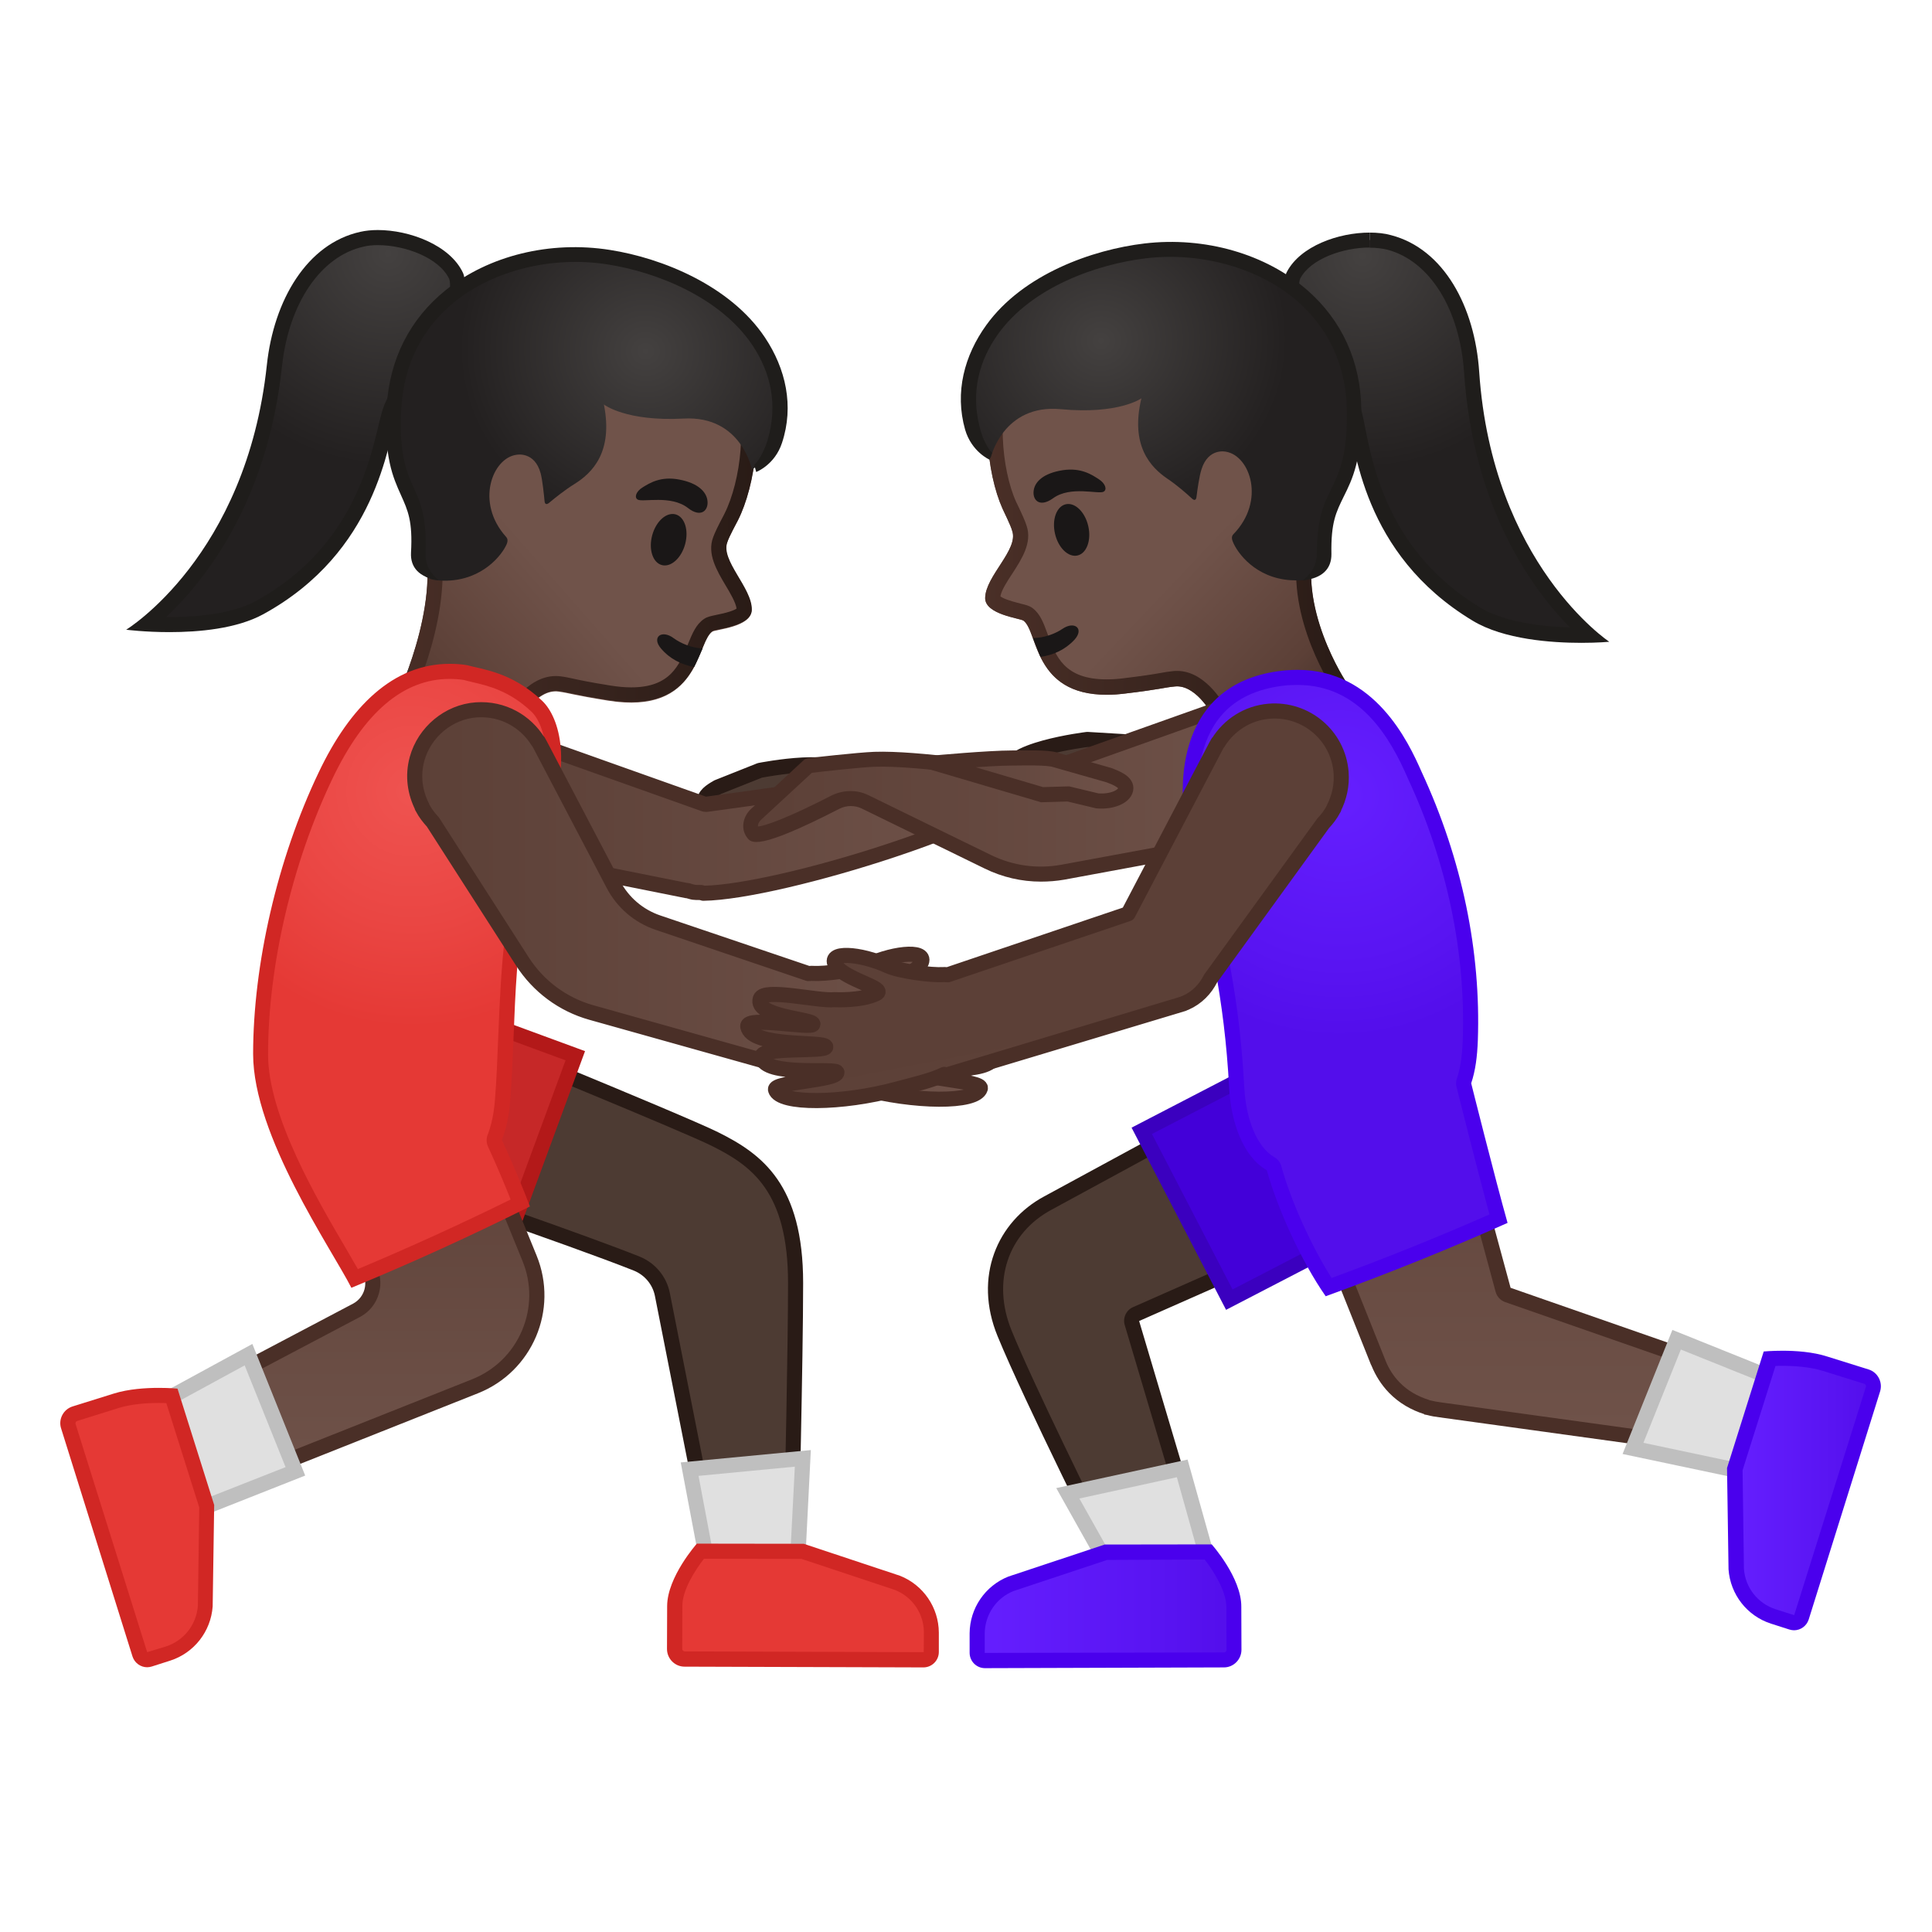
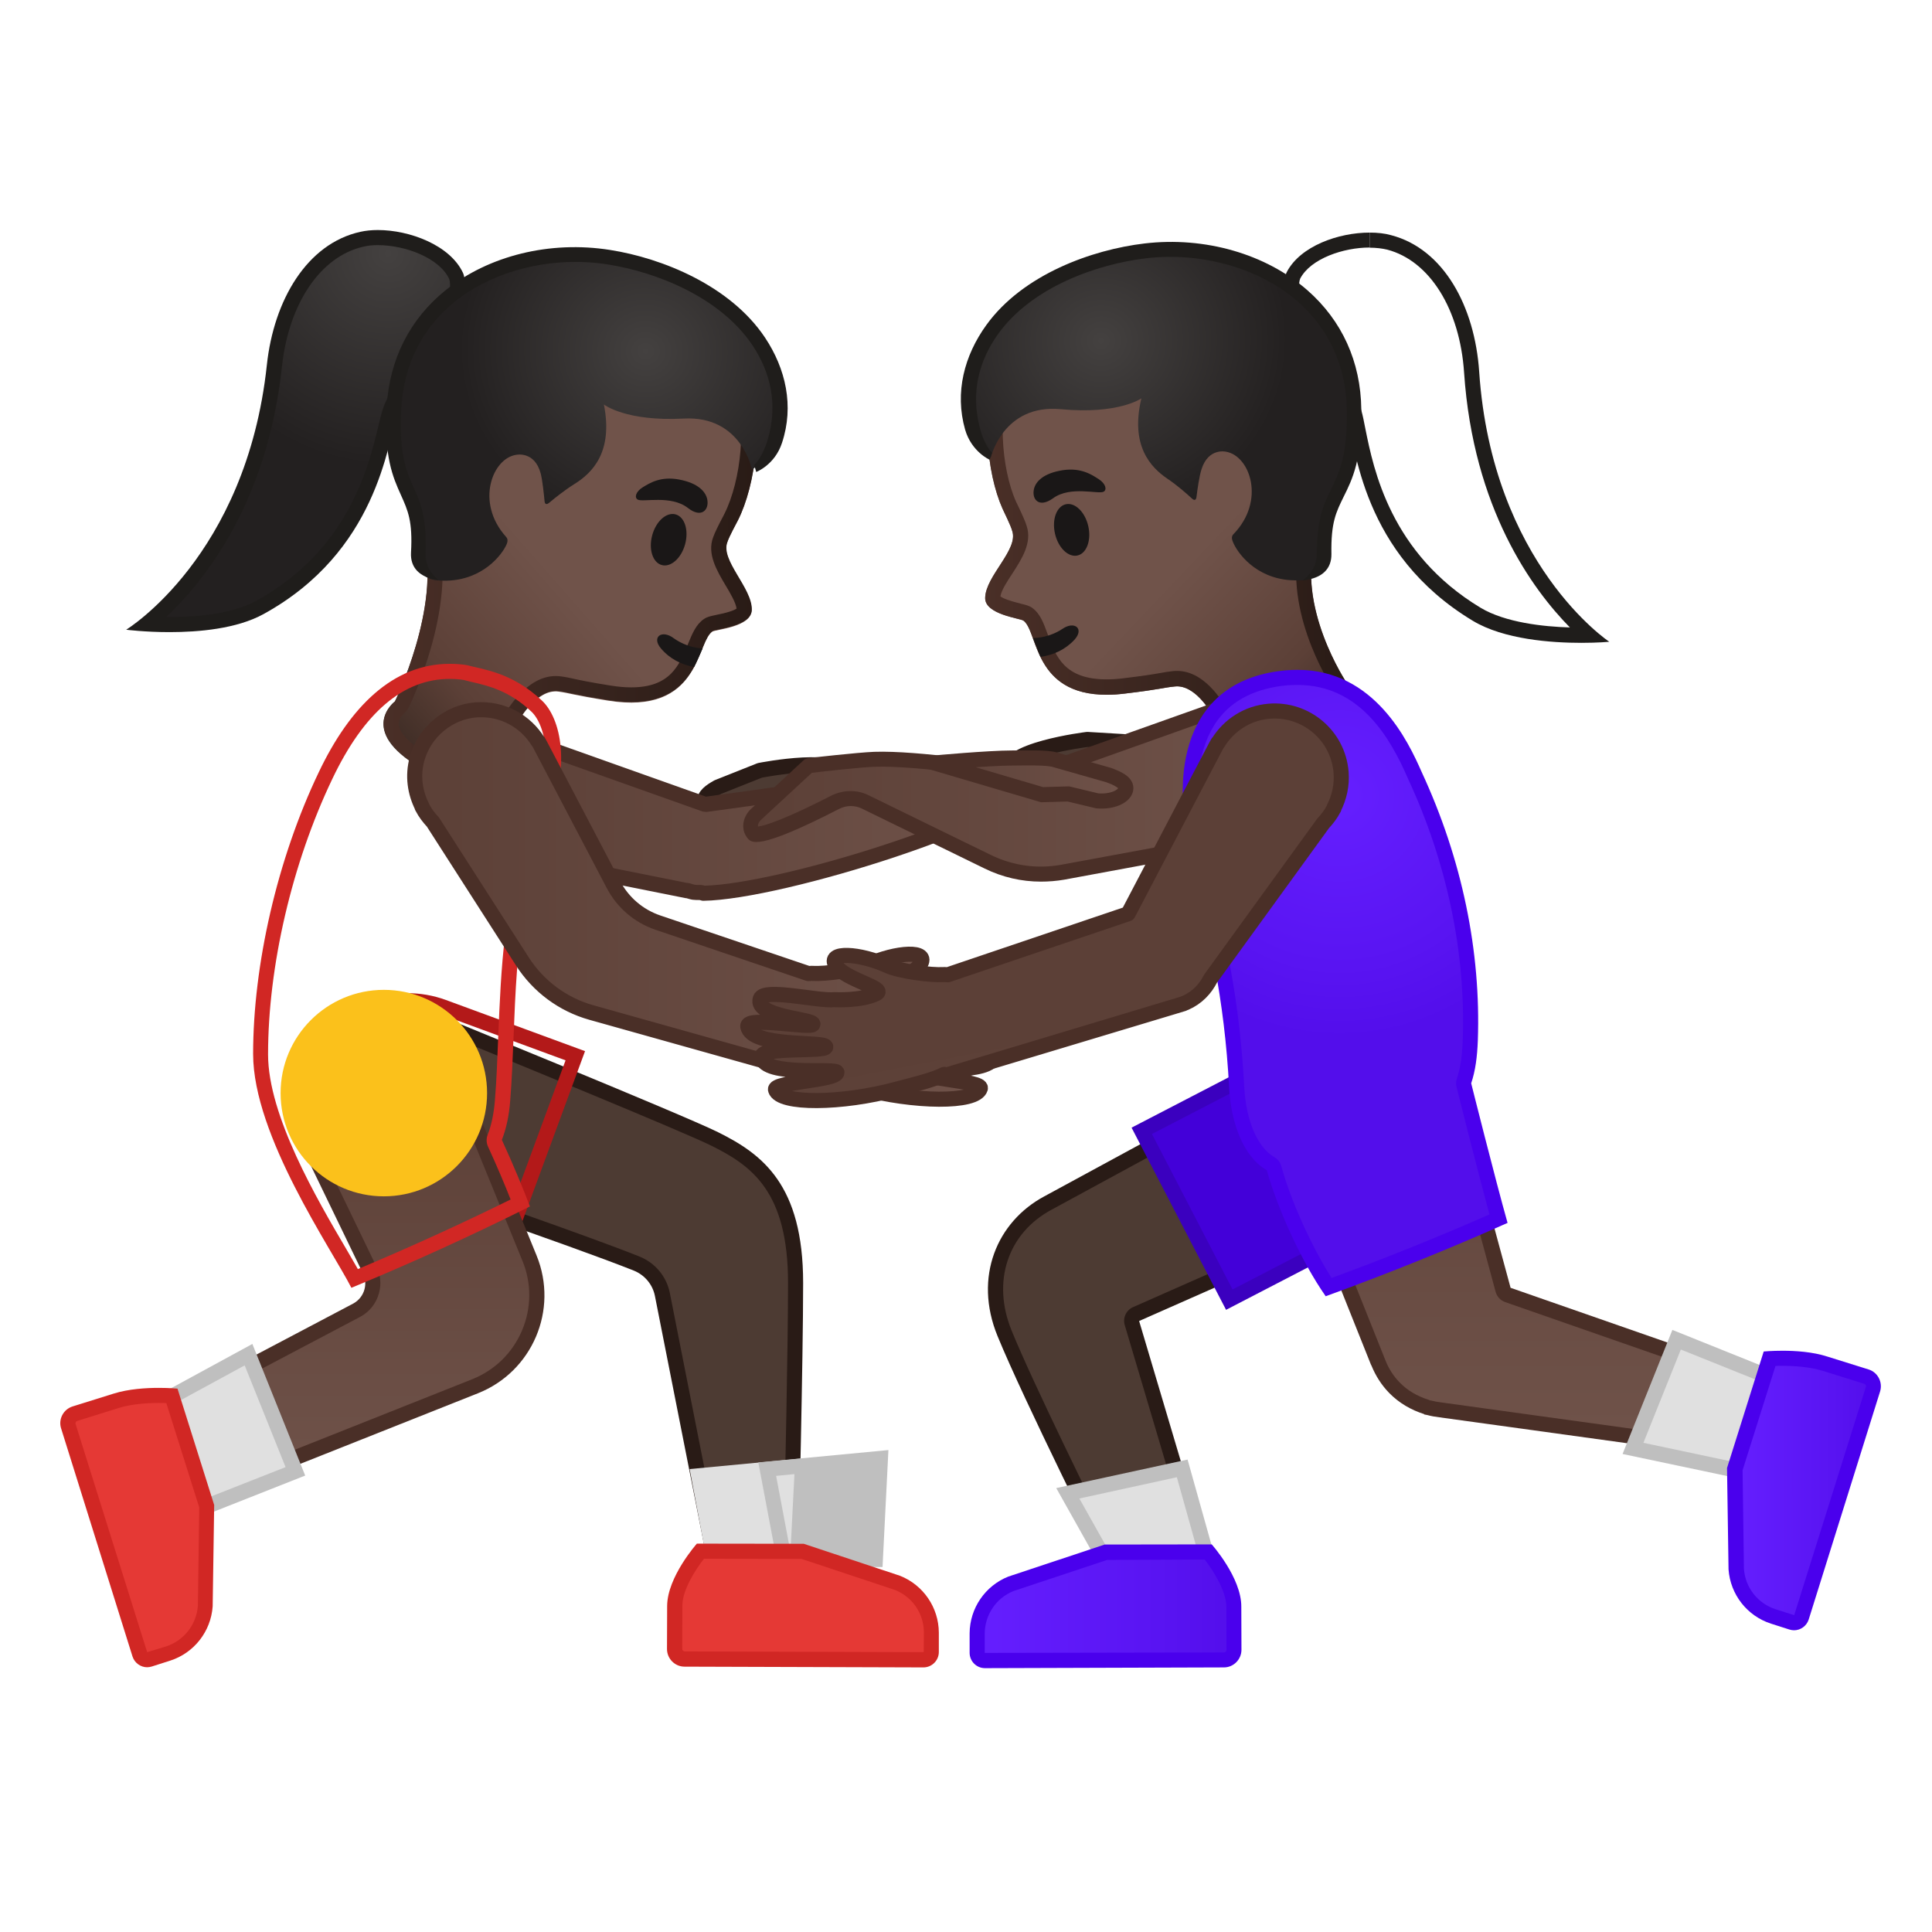
<svg xmlns="http://www.w3.org/2000/svg" enable-background="new 0 0 128 128" viewBox="0 0 128 128">
  <linearGradient id="e" x1="198.42" x2="213.77" y1="-190.88" y2="-159.85" gradientTransform="matrix(.939 -.345 .345 .939 -53.88 270.04)" gradientUnits="userSpaceOnUse">
    <stop stop-color="#70534A" offset=".55" />
    <stop stop-color="#5C4037" offset=".83" />
    <stop stop-color="#3C2B24" offset="1" />
  </linearGradient>
  <path d="m86.22 21.89c-3.25-3.5-9.44-5.5-13.91-3.83-5.01 1.87-7.06 6.15-6.87 11.02 0.07 1.76 0.46 3.46 0.98 4.62 0.06 0.14 0.56 1.14 0.64 1.47 0.44 1.24-1.77 2.99-1.79 4.45-0.01 1.1 2.33 1.34 2.54 1.5 1.05 0.78 0.57 5.57 6.72 4.83 2.36-0.28 2.57-0.4 3.31-0.47 1.48-0.15 2.6 2.11 2.6 2.11s2.6 5.32 6.36 3.29c4.3-2.31 2.41-5.64 2.41-5.64s-3.4-5.06-2.03-9.51c1.31-4.25 1.12-11.59-0.96-13.84z" fill="url(#e)" />
  <linearGradient id="d" x1="65.273" x2="89.634" y1="34.397" y2="34.397" gradientUnits="userSpaceOnUse">
    <stop stop-color="#4A2F27" offset="0" />
    <stop stop-color="#291B16" offset="1" />
  </linearGradient>
  <path d="m75.84 18.46c3.49 0 7.36 1.65 9.65 4.11 1.65 1.78 2.05 8.62 0.75 12.85-1.43 4.67 1.75 9.74 2.13 10.31 0.07 0.13 0.45 0.99 0.17 1.95-0.25 0.88-0.99 1.66-2.19 2.3-0.43 0.23-0.83 0.34-1.24 0.34-1.79 0-3.31-2.3-3.76-3.2-0.14-0.27-1.39-2.67-3.36-2.67-0.08 0-0.16 0-0.24 0.01-0.32 0.03-0.55 0.07-0.88 0.13-0.45 0.08-1.06 0.18-2.46 0.35-0.39 0.05-0.75 0.07-1.09 0.07-2.82 0-3.38-1.53-3.92-3.02-0.26-0.71-0.48-1.32-0.99-1.7-0.21-0.16-0.43-0.21-0.8-0.3-0.71-0.18-1.16-0.34-1.33-0.48 0.06-0.4 0.46-1.01 0.79-1.51 0.62-0.96 1.32-2.04 0.95-3.15-0.09-0.31-0.32-0.81-0.63-1.46l-0.06-0.12c-0.5-1.09-0.83-2.68-0.89-4.24-0.11-2.84 0.55-7.92 6.22-10.04 0.94-0.35 2.02-0.53 3.18-0.53m0-1c-1.23 0-2.44 0.19-3.53 0.6-5.01 1.87-7.06 6.15-6.87 11.02 0.07 1.76 0.46 3.46 0.98 4.62 0.06 0.14 0.56 1.14 0.64 1.47 0.44 1.24-1.77 2.99-1.79 4.45-0.01 1.1 2.33 1.34 2.54 1.5 0.98 0.72 0.63 4.91 5.51 4.91 0.37 0 0.78-0.02 1.21-0.08 2.36-0.28 2.57-0.4 3.31-0.47 0.05 0 0.09-0.01 0.14-0.01 1.41 0 2.47 2.11 2.47 2.11s1.83 3.75 4.65 3.75c0.54 0 1.11-0.14 1.71-0.46 4.3-2.31 2.41-5.64 2.41-5.64s-3.4-5.06-2.03-9.51c1.3-4.23 1.12-11.57-0.97-13.82-2.46-2.65-6.58-4.44-10.38-4.44z" fill="url(#d)" />
  <path d="m68.94 43.52c0.85-0.12 1.64-0.48 2.25-1.14 0.66-0.73 0-1.27-0.81-0.71-0.49 0.33-1.23 0.6-1.94 0.6l0.5 1.25z" fill="#1A1717" />
  <ellipse transform="matrix(.975 -.224 .224 .975 -6.057 16.749)" cx="70.96" cy="35.13" rx="1.13" ry="1.74" fill="#1A1717" />
  <path d="m69.77 33.01c-0.93 0.67-1.42 0.08-1.27-0.6 0.11-0.5 0.62-1.06 1.92-1.26 1.22-0.18 1.93 0.31 2.38 0.6s0.56 0.7 0.31 0.83c-0.35 0.18-2.19-0.41-3.34 0.43z" fill="#1A1717" />
  <radialGradient id="c" cx="85.653" cy="4.149" r="14.059" gradientTransform="matrix(.983 -.184 .184 .983 5.304 28.658)" gradientUnits="userSpaceOnUse">
    <stop stop-color="#444140" offset="0" />
    <stop stop-color="#232020" offset="1" />
  </radialGradient>
-   <path d="m104.78 42.08c-1.73 0-4.93-0.18-6.93-1.39-6.17-3.71-7.32-9.44-7.87-12.19-0.09-0.47-0.17-0.86-0.25-1.15-0.39-1.4-1.96-3.16-2.89-4.2-0.25-0.28-0.45-0.51-0.55-0.64-0.54-0.72-0.92-3.6-0.57-4.28 0.8-1.53 3.14-2.33 5.03-2.33 0.48 0 0.92 0.05 1.3 0.15 3.02 0.79 5.17 4.17 5.47 8.6 0.68 10.09 5.55 15.47 7.77 17.42-0.18 0.01-0.34 0.01-0.51 0.01z" fill="url(#c)" />
  <path d="m90.74 15.41v1c0.43 0 0.84 0.05 1.17 0.13 2.81 0.74 4.81 3.94 5.09 8.15 0.61 9.01 4.52 14.35 7.01 16.88-1.74-0.05-4.27-0.32-5.91-1.3-5.98-3.6-7.1-9.18-7.64-11.86-0.09-0.47-0.17-0.87-0.26-1.19-0.43-1.52-2.04-3.32-3-4.4-0.23-0.26-0.45-0.5-0.53-0.61-0.42-0.56-0.78-3.16-0.53-3.75 0.7-1.34 2.89-2.06 4.59-2.06v-0.99m0.01 0c-2.06 0-4.58 0.89-5.48 2.6-0.45 0.85-0.02 3.95 0.61 4.81 0.46 0.62 2.89 3 3.36 4.68 0.57 2.04 0.97 9.19 8.35 13.63 2.06 1.24 5.21 1.46 7.19 1.46 1.1 0 1.85-0.07 1.85-0.07s-7.76-5.15-8.62-17.89c-0.29-4.31-2.34-8.14-5.84-9.05-0.42-0.12-0.91-0.17-1.42-0.17z" fill="#1F1D1B" />
  <radialGradient id="b" cx="147.39" cy="-127.19" r="11.907" gradientTransform="matrix(1.018 -.207 .205 .979 -51.024 177.62)" gradientUnits="userSpaceOnUse">
    <stop stop-color="#444140" offset="0" />
    <stop stop-color="#232020" offset="1" />
  </radialGradient>
  <path d="m79.27 32.93c0.06-0.5 0.19-1.4 0.33-1.83 0.46-1.47 1.64-1.17 1.64-1.17 1.58 0.28 2.62 3.25 0.48 5.46-0.05 0.05-0.17 0.18-0.05 0.48 0.29 0.75 1.5 2.42 3.85 2.57 0.31 0.02 0.58 0.02 0.82 0 0.78-0.07 1.33-0.76 1.32-1.54-0.08-4.76 2.17-3.74 2.07-9.79-0.14-7.64-7.47-11.24-13.84-10.49-5.74 0.68-12.94 4.47-11.46 11.75 0.27 1.33 1.21 1.95 1.21 1.95s0.82-3.57 4.64-3.21c3.84 0.36 5.34-0.72 5.34-0.72-0.75 3.14 0.61 4.57 1.73 5.33 0.64 0.43 1.25 0.97 1.6 1.29 0.17 0.17 0.29 0.14 0.32-0.08z" fill="url(#b)" />
  <path d="m86.62 19.23c-2.76-2.41-6.79-3.57-10.79-3.1-3.47 0.41-8.05 2.04-10.48 5.4-1.46 2.02-2.11 4.46-1.41 6.93 0.43 1.48 1.63 2 1.63 2l0.16-0.46s-0.51-0.44-0.83-1.72c-0.58-2.29-0.05-4.38 1.24-6.17 2.24-3.1 6.53-4.61 9.8-5 3.67-0.43 7.52 0.66 10.03 2.86 2.08 1.82 3.21 4.29 3.26 7.15 0.06 3.09-0.52 4.24-1.07 5.35-0.51 1.02-0.89 1.89-0.92 4.25-0.01 1.2-1 1.74-0.92 1.73 1.29-0.13 1.9-0.77 1.89-1.74-0.04-2.12 0.32-2.79 0.81-3.8 0.58-1.16 1.23-2.48 1.17-5.8-0.04-3.15-1.28-5.87-3.57-7.88z" fill="#1F1D1B" />
  <linearGradient id="a" x1="195.2" x2="210.57" y1="-192.03" y2="-160.96" gradientTransform="matrix(-.924 -.381 -.381 .924 156.4 275.19)" gradientUnits="userSpaceOnUse">
    <stop stop-color="#70534A" offset=".55" />
    <stop stop-color="#5C4037" offset=".83" />
    <stop stop-color="#3C2B24" offset="1" />
  </linearGradient>
  <path d="m29.57 21.91c3.39-3.37 9.64-5.13 14.05-3.28 4.93 2.06 6.82 6.42 6.43 11.28-0.14 1.76-0.59 3.44-1.17 4.58-0.07 0.14-0.6 1.11-0.7 1.44-0.49 1.22 1.66 3.06 1.61 4.52-0.03 1.1-2.38 1.25-2.6 1.4-1.08 0.74-0.79 5.55-6.9 4.57-2.35-0.38-2.55-0.5-3.29-0.6-1.47-0.2-2.68 2-2.68 2s-2.81 5.21-6.49 3.04c-4.2-2.48-1.67-4.37-1.67-4.37s3.08-6.28 1.89-10.78c-1.13-4.31-0.66-11.64 1.52-13.8z" fill="url(#a)" />
  <linearGradient id="s" x1="25.407" x2="50.1" y1="34.62" y2="34.62" gradientUnits="userSpaceOnUse">
    <stop stop-color="#4A2F27" offset="0" />
    <stop stop-color="#291B16" offset="1" />
  </linearGradient>
  <path d="m39.63 18.88c1.33 0 2.55 0.22 3.61 0.67 5.59 2.34 6.04 7.44 5.82 10.28-0.12 1.56-0.52 3.13-1.06 4.2l-0.06 0.12c-0.34 0.64-0.58 1.13-0.69 1.44-0.42 1.1 0.24 2.21 0.82 3.19 0.31 0.51 0.68 1.15 0.73 1.54-0.18 0.13-0.63 0.28-1.35 0.42-0.37 0.08-0.59 0.12-0.81 0.27-0.53 0.36-0.77 0.96-1.06 1.66-0.58 1.41-1.17 2.87-3.76 2.87-0.42 0-0.88-0.04-1.37-0.12-1.38-0.22-1.99-0.35-2.44-0.45-0.32-0.07-0.55-0.12-0.87-0.16-0.11-0.02-0.22-0.02-0.33-0.02-1.92 0-3.23 2.28-3.37 2.54-0.46 0.85-2.04 3.04-3.79 3.04-0.43 0-0.86-0.13-1.31-0.39-1.69-1-1.91-1.72-1.93-1.98-0.03-0.41 0.35-0.73 0.35-0.73 0.13-0.09 0.23-0.22 0.3-0.36 0.13-0.27 3.23-6.67 1.96-11.48-1.13-4.28-0.46-11.1 1.25-12.81 2.28-2.28 5.96-3.74 9.36-3.74m0-1c-3.66 0-7.61 1.59-10.06 4.03-2.18 2.17-2.65 9.49-1.51 13.77 1.19 4.5-1.89 10.78-1.89 10.78s-2.53 1.89 1.67 4.37c0.64 0.37 1.24 0.53 1.82 0.53 2.75 0 4.67-3.57 4.67-3.57s1.11-2.02 2.49-2.02c0.06 0 0.13 0 0.19 0.01 0.74 0.1 0.94 0.23 3.29 0.6 0.56 0.09 1.07 0.13 1.53 0.13 4.55 0 4.39-4.03 5.38-4.7 0.22-0.15 2.57-0.3 2.6-1.4 0.04-1.46-2.11-3.3-1.61-4.52 0.1-0.33 0.63-1.3 0.7-1.44 0.57-1.13 1.03-2.82 1.17-4.58 0.38-4.86-1.5-9.21-6.43-11.28-1.24-0.48-2.61-0.71-4.01-0.71z" fill="url(#s)" />
  <path d="m45.99 44.19c-0.84-0.15-1.62-0.54-2.2-1.23-0.64-0.75 0.05-1.27 0.84-0.68 0.48 0.35 1.2 0.65 1.92 0.68l-0.56 1.23z" fill="#1A1717" />
  <ellipse transform="matrix(.262 -.965 .965 .262 -1.782 69.136)" cx="44.29" cy="35.73" rx="1.74" ry="1.13" fill="#1A1717" />
  <path d="m45.57 33.65c0.9 0.71 1.42 0.13 1.29-0.55-0.09-0.5-0.58-1.09-1.87-1.33-1.22-0.23-1.94 0.23-2.4 0.51s-0.58 0.68-0.34 0.82c0.34 0.19 2.2-0.32 3.32 0.55z" fill="#1A1717" />
  <radialGradient id="r" cx="82.287" cy="3.553" r="14.058" gradientTransform="matrix(-.975 -.223 -.223 .975 106.74 31.675)" gradientUnits="userSpaceOnUse">
    <stop stop-color="#444140" offset="0" />
    <stop stop-color="#232020" offset="1" />
  </radialGradient>
  <path d="m11.23 41.37c-0.56 0-1.07-0.02-1.5-0.04 2.29-1.86 7.37-7.05 8.44-17.1 0.47-4.42 2.75-7.71 5.8-8.38 0.31-0.07 0.67-0.1 1.05-0.1 1.96 0 4.44 0.95 5.19 2.53 0.33 0.69-0.17 3.55-0.74 4.25-0.11 0.13-0.31 0.35-0.58 0.62-0.97 1.01-2.6 2.7-3.05 4.09-0.09 0.29-0.19 0.67-0.3 1.14-0.66 2.73-2.03 8.4-8.34 11.87-1.69 0.92-4.18 1.12-5.97 1.12z" fill="url(#r)" />
  <path d="m25.03 16.24c1.81 0 4.07 0.84 4.73 2.24 0.23 0.61-0.23 3.19-0.67 3.73-0.08 0.1-0.31 0.34-0.55 0.59-1 1.04-2.68 2.78-3.17 4.28-0.1 0.31-0.2 0.71-0.31 1.18-0.64 2.66-1.98 8.19-8.09 11.55-1.28 0.7-3.26 1.07-5.74 1.07h-0.22c2.58-2.43 6.7-7.61 7.67-16.59 0.45-4.2 2.57-7.32 5.41-7.95 0.28-0.07 0.6-0.1 0.94-0.1m0-1c-0.41 0-0.81 0.04-1.16 0.12-3.53 0.78-5.73 4.52-6.19 8.82-1.36 12.7-9.32 17.54-9.32 17.54s1.23 0.16 2.87 0.16c1.94 0 4.45-0.22 6.22-1.19 7.54-4.14 8.22-11.28 8.87-13.29 0.54-1.66 3.06-3.95 3.55-4.55 0.67-0.83 1.21-3.91 0.8-4.78-0.86-1.83-3.53-2.83-5.64-2.83z" fill="#1F1D1B" />
  <radialGradient id="q" cx="144.16" cy="-127.84" r="11.907" gradientTransform="matrix(-1.009 -.246 -.243 .97 157.17 182.74)" gradientUnits="userSpaceOnUse">
    <stop stop-color="#444140" offset="0" />
    <stop stop-color="#232020" offset="1" />
  </radialGradient>
  <path d="m36.08 33.21c-0.05-0.5-0.14-1.4-0.26-1.85-0.4-1.48-1.59-1.23-1.6-1.23-1.59 0.21-2.75 3.15-0.69 5.44 0.05 0.06 0.16 0.19 0.04 0.48-0.32 0.74-1.6 2.35-3.94 2.42-0.31 0.01-0.58-0.01-0.82-0.04-0.77-0.1-1.3-0.82-1.26-1.59 0.27-4.75-2.02-3.82-1.68-9.87 0.44-7.63 7.9-10.94 14.24-9.94 5.71 0.9 12.76 4.98 10.99 12.19-0.32 1.32-1.28 1.9-1.28 1.9s-0.68-3.59-4.51-3.39c-3.85 0.21-5.3-0.93-5.3-0.93 0.63 3.17-0.79 4.54-1.94 5.26-0.66 0.41-1.29 0.92-1.65 1.22-0.2 0.18-0.32 0.14-0.34-0.07z" fill="url(#q)" />
  <path d="m29.52 19.23c2.85-2.3 6.93-3.3 10.9-2.67 3.45 0.54 7.96 2.36 10.26 5.8 1.38 2.07 1.94 4.54 1.13 6.98-0.48 1.47-1.71 1.93-1.71 1.93l-0.13-0.47s0.52-0.42 0.9-1.69c0.66-2.27 0.22-4.37-1-6.21-2.12-3.19-6.35-4.87-9.6-5.38-3.65-0.58-7.54 0.37-10.14 2.47-2.15 1.73-3.37 4.16-3.54 7.02-0.18 3.09 0.35 4.26 0.86 5.39 0.47 1.04 0.82 1.93 0.75 4.28-0.04 1.2 0.93 1.77 0.85 1.76-1.28-0.18-1.87-0.85-1.82-1.82 0.12-2.11-0.21-2.8-0.67-3.83-0.53-1.18-1.13-2.52-0.94-5.84 0.18-3.14 1.53-5.81 3.9-7.72z" fill="#1F1D1B" />
  <path d="m73.51 103.02c-0.93-1.87-5.43-10.94-6.96-14.69-1.42-3.49-0.27-6.96 2.88-8.63l19.8-10.75 4.28 10.05-18.25 8.06c-0.23 0.1-0.35 0.36-0.28 0.6l4.24 14.27-5.71 1.09z" fill="#4D3B33" />
  <path d="m88.98 69.65 3.88 9.09-17.79 7.86c-0.46 0.2-0.7 0.72-0.55 1.2l4.08 13.74-4.81 0.92c-1.21-2.43-5.33-10.77-6.77-14.31-1.32-3.24-0.26-6.45 2.66-8.01l19.3-10.49m0.49-1.4-20.28 11.01c-3.12 1.67-4.71 5.33-3.1 9.26 1.73 4.23 7.14 15.06 7.14 15.06l6.64-1.26-4.4-14.8 18.7-8.26-4.7-11.01z" fill="#291B16" />
  <path d="m75.64 74.92 8.8-4.56c0.91-0.47 1.88-0.71 2.9-0.71 2.37 0 4.51 1.3 5.6 3.4 1.6 3.08 0.39 6.9-2.69 8.49l-8.8 4.56-5.81-11.18z" fill="#4300D9" />
  <path d="m87.34 70.15c2.18 0 4.15 1.2 5.16 3.13 0.71 1.38 0.85 2.95 0.38 4.42-0.47 1.48-1.48 2.68-2.86 3.4l-8.36 4.33-5.34-10.3 8.36-4.33c0.83-0.43 1.72-0.65 2.66-0.65m0-1c-1.05 0-2.12 0.25-3.13 0.77l-9.24 4.79 6.26 12.07 9.24-4.79c3.33-1.73 4.64-5.83 2.91-9.17-1.21-2.33-3.58-3.67-6.04-3.67z" fill="#3B00BF" />
  <path d="m47.04 101.77-3.16-16c-0.18-0.93-0.82-1.7-1.7-2.05-3.7-1.48-13.54-4.86-15.71-5.6l2.45-10.37c2.89 1.18 16.38 6.69 18.42 7.71 2.71 1.35 5.37 3.19 5.36 9.54 0 4.38-0.23 14.45-0.29 16.78l-5.37-0.01z" fill="#4D3B33" />
  <path d="m29.27 68.43c3.73 1.52 15.93 6.52 17.85 7.47 2.68 1.33 5.09 3.03 5.09 9.1 0 4.12-0.2 13.27-0.27 16.28l-4.48-0.01-3.08-15.6c-0.22-1.1-0.97-2-2.01-2.42-3.55-1.42-12.48-4.5-15.31-5.47l2.21-9.35m-0.71-1.37-2.69 11.38s11.93 4.07 16.12 5.74c0.72 0.29 1.25 0.92 1.4 1.68l3.24 16.41 6.28 0.01s0.3-12.28 0.3-17.28c0-6.5-2.69-8.53-5.64-9.99-2.33-1.16-19.01-7.95-19.01-7.95z" fill="#291B16" />
-   <path d="m24.6 79.66c-3.57-1.31-5.4-5.28-4.09-8.85 0.99-2.7 3.59-4.52 6.47-4.52 0.81 0 1.61 0.14 2.38 0.43l8.75 3.22-4.76 12.94-8.75-3.22z" fill="#C62828" />
  <path d="m26.98 66.8c0.75 0 1.49 0.13 2.21 0.4l8.28 3.05-4.42 12-8.28-3.05c-1.6-0.59-2.88-1.77-3.6-3.32s-0.79-3.29-0.2-4.89c0.93-2.51 3.34-4.19 6.01-4.19m0-1c-3.01 0-5.84 1.85-6.94 4.84-1.41 3.83 0.55 8.08 4.39 9.49l9.22 3.39 5.11-13.88-9.22-3.39c-0.85-0.31-1.71-0.45-2.56-0.45z" fill="#B31919" />
  <polygon points="46.82 103.32 45.69 97.33 53.19 96.62 52.85 103.32" fill="#E0E0E0" />
-   <path d="m52.66 97.17-0.29 5.65h-5.14l-0.95-5.04 6.38-0.61m1.06-1.1-8.62 0.82 1.31 6.93h6.92l0.39-7.75z" fill="#BFBFBF" />
+   <path d="m52.66 97.17-0.29 5.65l-0.95-5.04 6.38-0.61m1.06-1.1-8.62 0.82 1.31 6.93h6.92l0.39-7.75z" fill="#BFBFBF" />
  <path d="m45.36 109.92c-0.18 0-0.34-0.07-0.47-0.2s-0.19-0.29-0.19-0.47l0.01-2.84c0-1.31 1.12-2.93 1.7-3.63l6.78 0.01 6.3 2.09c1.34 0.53 2.22 1.82 2.23 3.29v1.28c0 0.14-0.05 0.27-0.15 0.37s-0.23 0.15-0.36 0.15l-15.85-0.05z" fill="#E53935" />
  <path d="m46.64 103.27 6.46 0.01 6.2 2.06c1.16 0.47 1.91 1.57 1.91 2.82l-0.01 1.3-15.83-0.05c-0.06 0-0.09-0.03-0.12-0.05-0.02-0.02-0.05-0.06-0.05-0.12l0.01-2.85c-0.01-1.05 0.87-2.4 1.43-3.12m-0.47-1s-1.96 2.2-1.97 4.13l-0.01 2.85c0 0.64 0.52 1.17 1.16 1.17l15.83 0.05c0.56 0 1.02-0.46 1.02-1.02v-1.29c-0.01-1.66-1.03-3.15-2.57-3.76l-6.38-2.12-7.08-0.01z" fill="#D12724" />
  <path d="m68.15 52.26 6.89-1.58c0.95-0.33 1.09-0.86 1.09-0.86-0.05-0.39-0.58-0.53-1.1-0.65l-2.99-0.18s-5.84 0.71-5.15 2.31v0c0.14 0.65 0.7 1.08 1.26 0.96z" fill="#4D3B33" stroke="#291B16" stroke-linecap="round" stroke-linejoin="round" stroke-miterlimit="10" />
  <path d="m55.05 52.94-7.04 0.64c-1-0.02-1.3-0.48-1.3-0.48-0.08-0.38 0.38-0.69 0.84-0.95l2.79-1.11s5.77-1.15 5.61 0.59v0c0.07 0.66-0.33 1.24-0.9 1.31z" fill="#4D3B33" stroke="#291B16" stroke-linecap="round" stroke-linejoin="round" stroke-miterlimit="10" />
  <linearGradient id="p" x1="32.165" x2="68.225" y1="54.072" y2="54.072" gradientUnits="userSpaceOnUse">
    <stop stop-color="#5C4037" offset="0" />
    <stop stop-color="#70534A" offset="1" />
  </linearGradient>
  <path d="m46.52 59.15c-0.04-0.01-0.09-0.02-0.14-0.02-0.19 0-0.29 0-0.4-0.02-0.1-0.01-0.19-0.04-0.28-0.07 0 0-0.09-0.03-0.1-0.03-0.04-0.01-0.09-0.01-0.13-0.01h-0.03l-13.28-2.66 2.38-7.38 12.07 4.29c0.05 0.02 0.11 0.03 0.17 0.03h0.07c3.01-0.41 12.95-1.78 14.58-2.14 0.8-0.17 2.33-0.35 3.67-0.35 2.4 0 2.94 0.51 3.05 0.67 0.06 0.08 0.11 0.21 0.01 0.48-0.74 2.01-16.04 7.14-21.55 7.23-0.01 0.01-0.09-0.02-0.09-0.02z" fill="url(#p)" />
  <path d="m34.86 49.61 11.59 4.12c0.1 0.04 0.21 0.06 0.31 0.06h0.02c0.05 0 0.09 0 0.14-0.01 3.01-0.41 12.95-1.78 14.62-2.14 0.63-0.14 2.1-0.34 3.57-0.34 1.89 0 2.48 0.33 2.61 0.43 0 0.01-0.01 0.02-0.01 0.04-0.28 0.55-2.95 2.16-8.9 4.13-4.89 1.62-9.76 2.73-12.15 2.78v-0.01c-0.09-0.03-0.18-0.04-0.28-0.04h-0.08-0.02-0.05c-0.06 0-0.12 0-0.18-0.01-0.08-0.01-0.15-0.04-0.23-0.06l-0.09-0.03c-0.08-0.02-0.16-0.03-0.24-0.04l-12.69-2.54 2.06-6.34m-0.64-1.29-2.71 8.4 13.94 2.79v-0.01c0.15 0.04 0.29 0.09 0.44 0.11 0.16 0.02 0.31 0.02 0.47 0.02 0.07 0.02 0.15 0.05 0.23 0.05h0.01c5.36-0.08 21.13-5.12 22.03-7.56 0.52-1.43-1.44-1.83-3.54-1.83-1.47 0-3.01 0.2-3.78 0.36-1.68 0.37-12.4 1.84-14.54 2.13l-12.55-4.46z" fill="#4A2F27" />
  <linearGradient id="o" x1="49.73" x2="86.427" y1="52.348" y2="52.348" gradientUnits="userSpaceOnUse">
    <stop stop-color="#5C4037" offset="0" />
    <stop stop-color="#70534A" offset="1" />
  </linearGradient>
  <path d="m85.26 48.19c-1.21-1.29-2.92-1.66-4.43-1.23v-0.01l-0.1 0.03c-0.07 0.02-0.14 0.05-0.22 0.08l-12.22 4.34c-1.5-0.25-7.4-1.18-10.36-1.08-1.08 0.04-4.35 0.42-4.35 0.42l-3.41 3.15c-0.42 0.34-0.59 0.89-0.3 1.29 0.37 0.51 3.8-1.16 5.51-2.04 0.61-0.31 1.32-0.31 1.93-0.02l8.13 3.97c1.54 0.75 3.28 0.99 4.97 0.68l11.91-2.19c0.39-0.03 0.78-0.1 1.15-0.23l0.06-0.01v-0.01c0.98-0.36 1.86-1.05 2.4-2.09 0.86-1.64 0.59-3.71-0.67-5.05z" fill="url(#o)" />
  <path d="m68.96 58.41c-1.28 0-2.55-0.29-3.73-0.87l-8.13-3.97c-0.47-0.23-1.02-0.22-1.48 0.01-5.47 2.81-5.86 2.28-6.14 1.89-0.43-0.59-0.27-1.44 0.39-1.98l3.38-3.13c0.08-0.07 0.18-0.12 0.28-0.13 0.13-0.02 3.3-0.38 4.39-0.42 2.91-0.1 8.48 0.77 10.33 1.07l12.1-4.3c0.12-0.04 0.18-0.07 0.24-0.08l0.07-0.03c0.05-0.02 0.1-0.03 0.15-0.03 1.75-0.44 3.58 0.09 4.81 1.41 1.4 1.49 1.71 3.8 0.75 5.62-0.56 1.07-1.45 1.86-2.58 2.3-0.05 0.03-0.11 0.06-0.17 0.07-0.38 0.13-0.81 0.22-1.26 0.25l-11.85 2.19c-0.52 0.09-1.04 0.13-1.55 0.13zm-12.6-6c0.4 0 0.8 0.09 1.17 0.27l8.13 3.97c1.46 0.71 3.07 0.93 4.66 0.64l11.91-2.2c0.42-0.03 0.76-0.1 1.07-0.21 0.02-0.01 0.03-0.02 0.05-0.02 0.94-0.34 1.67-0.98 2.13-1.86 0.76-1.45 0.51-3.29-0.6-4.48-1.02-1.09-2.48-1.5-3.93-1.1-0.02 0.01-0.05 0.01-0.07 0.01l-0.13 0.05-12.3 4.38c-0.08 0.03-0.17 0.04-0.25 0.02-1.2-0.2-7.3-1.18-10.26-1.08-0.91 0.03-3.48 0.32-4.15 0.4l-3.29 3.04c-0.18 0.15-0.31 0.35-0.28 0.52 0.44-0.04 1.85-0.5 4.92-2.08 0.39-0.18 0.81-0.27 1.22-0.27z" fill="#4A2F27" />
  <linearGradient id="n" x1="61.925" x2="74.595" y1="51.635" y2="51.635" gradientUnits="userSpaceOnUse">
    <stop stop-color="#5C4037" offset="0" />
    <stop stop-color="#70534A" offset="1" />
  </linearGradient>
  <path d="m69.04 52.65 1.74-0.05 1.92 0.46c0.96 0.08 1.77-0.27 1.88-0.75s-0.62-0.77-1.13-0.96l-3.51-1c-0.51-0.19-2.2-0.13-2.88-0.13-1.59 0-5.14 0.33-5.14 0.33s6.3 1.86 7.12 2.1z" fill="url(#n)" stroke="#4A2F27" stroke-miterlimit="10" />
  <linearGradient id="m" x1="23.315" x2="23.315" y1="98.884" y2="71.774" gradientUnits="userSpaceOnUse">
    <stop stop-color="#70534A" offset="0" />
    <stop stop-color="#5C4037" offset="1" />
  </linearGradient>
  <path d="m11.07 93.42 12.56-6.63c0.5-0.27 0.85-0.72 0.99-1.26 0.15-0.54 0.07-1.1-0.22-1.58l-3.96-8.2 9.92-3.98 4.73 11.59c0.66 1.62 0.64 3.39-0.04 4.99s-1.95 2.84-3.57 3.49l-17.72 7.04-2.69-5.46z" fill="url(#m)" />
  <path d="m30.08 72.42 4.54 11.13c0.61 1.49 0.59 3.13-0.04 4.61s-1.8 2.62-3.3 3.22l-17.29 6.87-2.25-4.61 12.15-6.41c0.61-0.34 1.04-0.89 1.22-1.56 0.18-0.65 0.09-1.33-0.25-1.92l-3.73-7.73 8.95-3.6m0.55-1.29-10.87 4.37 4.22 8.73c0.45 0.75 0.19 1.71-0.57 2.13l-12.99 6.85 3.09 6.31 18.15-7.21c3.61-1.43 5.36-5.53 3.89-9.13l-4.92-12.05z" fill="#4A2F27" />
  <polygon points="9.7 93.43 16.46 89.75 19.57 97.48 11.95 100.49" fill="#E0E0E0" />
  <path d="m16.21 90.46 2.71 6.74-6.65 2.62-1.96-6.15 5.9-3.21m0.51-1.42-7.62 4.15 2.54 7.96 8.58-3.39-3.5-8.72z" fill="#BFBFBF" />
  <path d="m9.76 109.97c-0.23 0-0.42-0.15-0.49-0.36l-4.74-15.11c-0.05-0.17-0.04-0.35 0.05-0.51s0.22-0.27 0.39-0.33l2.72-0.85c0.95-0.3 2.06-0.36 2.83-0.36 0.36 0 0.66 0.01 0.87 0.03l2.3 7.32-0.09 6.64c-0.1 1.43-1.07 2.67-2.46 3.12l-1.22 0.39c-0.06 0.01-0.11 0.02-0.16 0.02z" fill="#E53935" />
  <path d="m10.52 92.95c0.18 0 0.35 0 0.5 0.01l2.18 6.91-0.09 6.53c-0.1 1.24-0.92 2.29-2.11 2.68l-1.25 0.38-4.74-15.11c-0.02-0.05 0-0.1 0.01-0.13s0.04-0.06 0.1-0.08l2.72-0.85c0.88-0.28 1.94-0.34 2.68-0.34m0-1c-0.85 0-2 0.07-2.99 0.38l-2.72 0.85c-0.61 0.19-0.96 0.85-0.76 1.46l4.73 15.11c0.14 0.43 0.54 0.71 0.97 0.71 0.1 0 0.21-0.02 0.31-0.05l1.22-0.39c1.58-0.51 2.69-1.93 2.81-3.59l0.1-6.72-2.43-7.71s-0.51-0.05-1.24-0.05z" fill="#D12724" />
  <circle cx="25.43" cy="72.42" r="6.84" fill="#FBC11B" />
  <linearGradient id="l" x1="100.06" x2="100.06" y1="96.167" y2="65.293" gradientUnits="userSpaceOnUse">
    <stop stop-color="#70534A" offset="0" />
    <stop stop-color="#5C4037" offset="1" />
  </linearGradient>
  <path d="m95.41 93.41c-0.25-0.03-0.5-0.07-0.73-0.14l-0.09-0.02c-0.03-0.02-0.06-0.03-0.09-0.04-0.84-0.26-1.56-0.69-2.13-1.29-0.45-0.46-0.8-1-1.04-1.62l-0.05-0.1-8.34-20.88 11.18-4.03 5.45 20.16c0.04 0.16 0.16 0.29 0.32 0.34l17.28 6.03-1.8 4.34-19.96-2.75z" fill="url(#l)" />
  <path d="m93.78 65.95 5.31 19.64c0.09 0.32 0.32 0.57 0.64 0.68l16.78 5.85-1.45 3.5-19.6-2.71c-0.24-0.03-0.45-0.07-0.65-0.12-0.02-0.01-0.04-0.01-0.06-0.01-0.03-0.01-0.07-0.03-0.1-0.04-0.76-0.24-1.41-0.62-1.92-1.15-0.4-0.41-0.72-0.9-0.94-1.46-0.01-0.03-0.02-0.05-0.03-0.08-0.01-0.01-0.01-0.02-0.01-0.02l-8.15-20.4 10.18-3.68m0.69-1.31-12.18 4.39 8.53 21.36 0.05 0.1c0.26 0.64 0.64 1.25 1.15 1.78 0.67 0.69 1.48 1.15 2.34 1.42l-0.01 0.02 0.21 0.04c0.26 0.07 0.53 0.12 0.8 0.15l20.35 2.81 2.15-5.19-17.78-6.2-5.61-20.68z" fill="#4A2F27" />
  <radialGradient id="k" cx="88.757" cy="52.741" r="16.087" gradientUnits="userSpaceOnUse">
    <stop stop-color="#651FFF" offset="0" />
    <stop stop-color="#5914F2" offset=".705" />
    <stop stop-color="#530EEB" offset="1" />
  </radialGradient>
  <path d="m88.02 85.28c-1.44-2.17-2.93-5.41-3.61-7.88-0.04-0.13-0.12-0.24-0.24-0.3-1.49-0.85-2.13-3.13-2.23-4.97-0.29-5.37-1.02-8.72-2.13-13.8-0.2-0.9-0.4-1.86-0.62-2.88-0.69-3.24-0.29-6.17 1.08-8.04 1.08-1.46 2.75-2.3 4.97-2.5 0.25-0.02 0.49-0.03 0.72-0.03 4.95 0 7.06 4.87 7.76 6.48 2.62 5.65 3.9 11.72 3.68 17.58-0.05 1.15-0.17 1.98-0.41 2.68-0.03 0.09-0.04 0.19-0.01 0.28 0.02 0.06 1.46 5.82 2.3 8.85-3.69 1.62-7.48 3.15-11.26 4.53z" fill="url(#k)" />
  <path d="m85.97 45.38c4.14 0 6.15 3.52 7.31 6.2 2.59 5.57 3.84 11.56 3.63 17.33-0.04 1.1-0.16 1.88-0.39 2.55-0.06 0.18-0.07 0.38-0.02 0.56 0.01 0.06 1.34 5.33 2.18 8.44-3.43 1.51-6.94 2.92-10.46 4.21-1.34-2.12-2.7-5.11-3.33-7.41-0.07-0.26-0.24-0.47-0.47-0.6-1.09-0.62-1.86-2.41-1.98-4.56-0.29-5.41-1.03-8.78-2.14-13.88-0.2-0.9-0.4-1.85-0.62-2.88-0.66-3.1-0.3-5.88 1-7.64 0.99-1.34 2.54-2.11 4.62-2.3 0.22-0.01 0.45-0.02 0.67-0.02m0-1c-0.25 0-0.51 0.01-0.77 0.03-6.58 0.59-7.5 6.44-6.5 11.14 1.43 6.7 2.4 10.31 2.74 16.6 0.12 2.13 0.88 4.46 2.49 5.38 0.69 2.49 2.26 6 3.9 8.35 4.07-1.48 8.1-3.1 12.05-4.86-0.82-2.9-2.41-9.25-2.41-9.25 0.28-0.83 0.4-1.76 0.44-2.83 0.21-5.88-1.03-11.99-3.72-17.79-0.89-2.03-3.12-6.77-8.22-6.77z" fill="#4A00ED" />
  <radialGradient id="j" cx="27.273" cy="52.428" r="15.874" gradientUnits="userSpaceOnUse">
    <stop stop-color="#EF5350" offset="0" />
    <stop stop-color="#EA4643" offset=".545" />
    <stop stop-color="#E53935" offset=".987" />
  </radialGradient>
-   <path d="m23.5 84.69c-0.26-0.48-0.6-1.06-0.99-1.71-1.96-3.35-5.25-8.95-5.25-13.15 0-5.92 1.61-12.82 4.3-18.46 2.19-4.58 4.95-6.89 8.22-6.89 0.35 0 0.71 0.03 1.08 0.08 0.11 0.04 0.31 0.08 0.54 0.14 1.02 0.24 2.57 0.59 4.15 2.09 1.01 0.96 1.86 3.92 0.03 8.16-1.7 4.55-1.88 9.22-2.06 13.74-0.06 1.48-0.11 2.88-0.22 4.24-0.07 0.93-0.25 1.75-0.52 2.43-0.05 0.13-0.05 0.27 0.01 0.39 0.7 1.53 1.3 2.98 1.68 3.96-3.59 1.76-7.27 3.44-10.97 4.98z" fill="url(#j)" />
  <path d="m29.79 44.98c0.31 0 0.62 0.02 0.94 0.07 0.17 0.05 0.36 0.09 0.56 0.14 1.03 0.24 2.44 0.56 3.92 1.96 0.91 0.86 1.64 3.59-0.09 7.6-0.01 0.02-0.01 0.03-0.02 0.05-1.72 4.6-1.91 9.52-2.09 13.87-0.06 1.48-0.11 2.87-0.22 4.22-0.07 0.88-0.23 1.65-0.48 2.29-0.1 0.25-0.09 0.54 0.02 0.78 0.6 1.31 1.13 2.56 1.5 3.51-3.31 1.63-6.71 3.18-10.12 4.61-0.23-0.4-0.49-0.85-0.77-1.33-1.94-3.3-5.18-8.83-5.18-12.89 0-5.85 1.59-12.67 4.25-18.24 2.1-4.42 4.71-6.64 7.78-6.64m0-1c-3.74 0-6.6 2.83-8.67 7.18-2.76 5.77-4.35 12.79-4.35 18.67 0 5.42 5.19 12.9 6.51 15.49 4-1.65 7.95-3.45 11.83-5.39-0.41-1.08-1.09-2.74-1.86-4.41 0.3-0.76 0.48-1.65 0.55-2.57 0.44-5.48 0.03-11.88 2.25-17.81 1.91-4.41 1.07-7.58-0.14-8.72-2.02-1.91-3.98-2.07-4.96-2.35-0.41-0.07-0.79-0.09-1.16-0.09z" fill="#D12724" />
  <polygon points="70.75 98.93 78.33 97.29 80.02 103.35 73.56 103.94" fill="#E0E0E0" />
  <path d="m77.97 97.87 1.41 5.04-5.55 0.5-2.32-4.13 6.46-1.41m0.71-1.17-8.7 1.89 3.3 5.88 7.39-0.67-1.99-7.1z" fill="#BFBFBF" />
  <linearGradient id="i" x1="64.744" x2="81.76" y1="106.41" y2="106.41" gradientUnits="userSpaceOnUse">
    <stop stop-color="#651FFF" offset="0" />
    <stop stop-color="#5914F2" offset=".705" />
    <stop stop-color="#530EEB" offset="1" />
  </linearGradient>
  <path d="m65.26 110.01c-0.14 0-0.27-0.05-0.37-0.15s-0.15-0.23-0.15-0.37v-1.29c0.01-1.46 0.89-2.76 2.25-3.29l6.27-2.08 6.78-0.01c0.43 0.53 1.7 2.2 1.7 3.63l0.01 2.85c0 0.18-0.07 0.34-0.19 0.47s-0.29 0.2-0.47 0.2l-15.83 0.04z" fill="url(#i)" />
  <path d="m79.81 103.32c0.56 0.72 1.43 2.07 1.44 3.14l0.01 2.85c0 0.06-0.03 0.09-0.05 0.12-0.02 0.02-0.06 0.05-0.12 0.05l-15.85 0.03v-1.28c0.01-1.25 0.76-2.36 1.91-2.82l6.2-2.06 6.46-0.03m0.47-1-7.09 0.01-6.38 2.12c-1.54 0.61-2.56 2.1-2.57 3.76v1.29c0 0.56 0.45 1.02 1.02 1.02l15.83-0.05c0.64 0 1.16-0.53 1.16-1.17l-0.01-2.85c0.01-1.93-1.96-4.13-1.96-4.13z" fill="#4A00ED" />
  <polygon points="108.18 95.96 111.08 88.76 118.29 91.66 116.39 97.69" fill="#E0E0E0" />
  <path d="m111.36 89.41 6.32 2.54-1.62 5.16-7.18-1.52 2.48-6.18m-0.56-1.3-3.3 8.22 9.24 1.95 2.17-6.91-8.11-3.26z" fill="#BFBFBF" />
  <linearGradient id="h" x1="114.93" x2="124.12" y1="98.749" y2="98.749" gradientUnits="userSpaceOnUse">
    <stop stop-color="#651FFF" offset="0" />
    <stop stop-color="#5914F2" offset=".705" />
    <stop stop-color="#530EEB" offset="1" />
  </linearGradient>
  <path d="m118.86 107.51c-0.05 0-0.11-0.01-0.16-0.02l-1.23-0.39c-1.39-0.45-2.36-1.68-2.46-3.14l-0.09-6.61 2.3-7.32c0.21-0.01 0.52-0.03 0.87-0.03 0.77 0 1.89 0.06 2.83 0.36l2.72 0.85c0.17 0.05 0.31 0.17 0.39 0.33s0.1 0.34 0.04 0.51l-4.73 15.11c-0.05 0.2-0.25 0.35-0.48 0.35z" fill="url(#h)" />
  <path d="m118.1 90.49c0.74 0 1.8 0.06 2.69 0.34l2.72 0.85c0.05 0.02 0.08 0.05 0.1 0.08 0.01 0.03 0.03 0.07 0.01 0.13l-4.75 15.12-1.22-0.39c-1.19-0.38-2.02-1.43-2.11-2.68l-0.09-6.53 2.18-6.91c0.12-0.01 0.29-0.01 0.47-0.01m0-1c-0.73 0-1.25 0.05-1.25 0.05l-2.43 7.72 0.1 6.72c0.12 1.66 1.23 3.08 2.81 3.59l1.22 0.39c0.1 0.03 0.21 0.05 0.31 0.05 0.43 0 0.83-0.28 0.97-0.71l4.73-15.11c0.19-0.61-0.15-1.27-0.76-1.46l-2.72-0.85c-0.98-0.32-2.13-0.39-2.98-0.39z" fill="#4A00ED" />
  <linearGradient id="g" x1="27.502" x2="66.816" y1="59.923" y2="59.923" gradientUnits="userSpaceOnUse">
    <stop stop-color="#5C4037" offset="0" />
    <stop stop-color="#70534A" offset="1" />
  </linearGradient>
  <path d="m66.81 67.93c0.12-0.71-4.3 0.18-4.32-0.16-0.03-0.35 3.88-0.47 3.49-1.68-0.24-0.73-3.86 0.18-4.91 0.06 0 0-1.76 0.1-2.78-0.4-0.71-0.35 2.07-0.93 2.67-1.84 0.67-1-1.59-0.84-3.43 0-0.82 0.37-2.88 0.63-3.68 0.58-0.1-0.01-0.2 0.01-0.3 0.01l-9.95-3.37c-1.28-0.43-2.34-1.34-2.96-2.53l-4.82-9.19c-0.04-0.07-0.07-0.14-0.11-0.2l-0.05-0.09-0.01 0.01c-0.82-1.33-2.33-2.22-4.09-2.1-1.84 0.13-3.44 1.47-3.93 3.25-0.31 1.14-0.13 2.24 0.34 3.17l-0.01 0.01 0.03 0.05c0.18 0.35 0.42 0.66 0.69 0.95l5.93 9.24c1.06 1.65 2.68 2.85 4.56 3.38l14.58 4.09 0.02-0.08c0.79 0.39 1.92 0.65 3.16 0.98 3.66 0.99 7.73 1.01 8.02 0.04 0.16-0.51-4.08-0.62-4.07-1.15 0.01-0.33 4.82 0.32 4.99-1.02 0.09-0.71-4.32-0.31-4.25-0.68 0.1-0.38 4.94 0.09 5.19-1.33z" fill="url(#g)" stroke="#4A2F27" stroke-linecap="round" stroke-linejoin="round" stroke-miterlimit="10" />
  <linearGradient id="f" x1="70.806" x2="75.674" y1="67.904" y2="93.089" gradientUnits="userSpaceOnUse">
    <stop stop-color="#5C4037" offset="0" />
    <stop stop-color="#70534A" offset="1" />
  </linearGradient>
  <path d="m49.54 68.01c-0.12-0.71 4.3 0.18 4.32-0.16 0.03-0.35-3.88-0.47-3.49-1.68 0.24-0.73 3.86 0.18 4.91 0.06 0 0 1.76 0.1 2.78-0.4 0.71-0.35-2.07-0.93-2.67-1.84-0.67-1 1.59-0.84 3.43 0 0.82 0.37 2.88 0.63 3.68 0.58 0.1-0.01 0.2 0.01 0.3 0.01l11.94-4.04 5.79-11.05c0.04-0.07 0.07-0.14 0.11-0.2l0.05-0.09 0.01 0.01c0.71-1.15 1.93-1.97 3.38-2.09 2.43-0.2 4.57 1.6 4.77 4.04 0.07 0.86-0.12 1.67-0.48 2.38l0.01 0.01-0.03 0.05c-0.18 0.35-0.42 0.66-0.69 0.95l-7.46 10.29c-0.34 0.68-0.9 1.27-1.66 1.6-0.05 0.02-0.09 0.03-0.14 0.05v0.01l-0.36 0.11c-0.07 0.02-0.13 0.05-0.2 0.06l-15.26 4.59-0.02-0.08c-0.79 0.39-1.92 0.65-3.16 0.98-3.66 0.99-7.73 1.01-8.02 0.04-0.16-0.51 4.08-0.62 4.07-1.15-0.01-0.33-4.82 0.32-4.99-1.02-0.09-0.71 4.32-0.31 4.25-0.68-0.08-0.39-4.92 0.08-5.17-1.34z" fill="url(#f)" stroke="#4A2F27" stroke-linecap="round" stroke-linejoin="round" stroke-miterlimit="10" />
</svg>